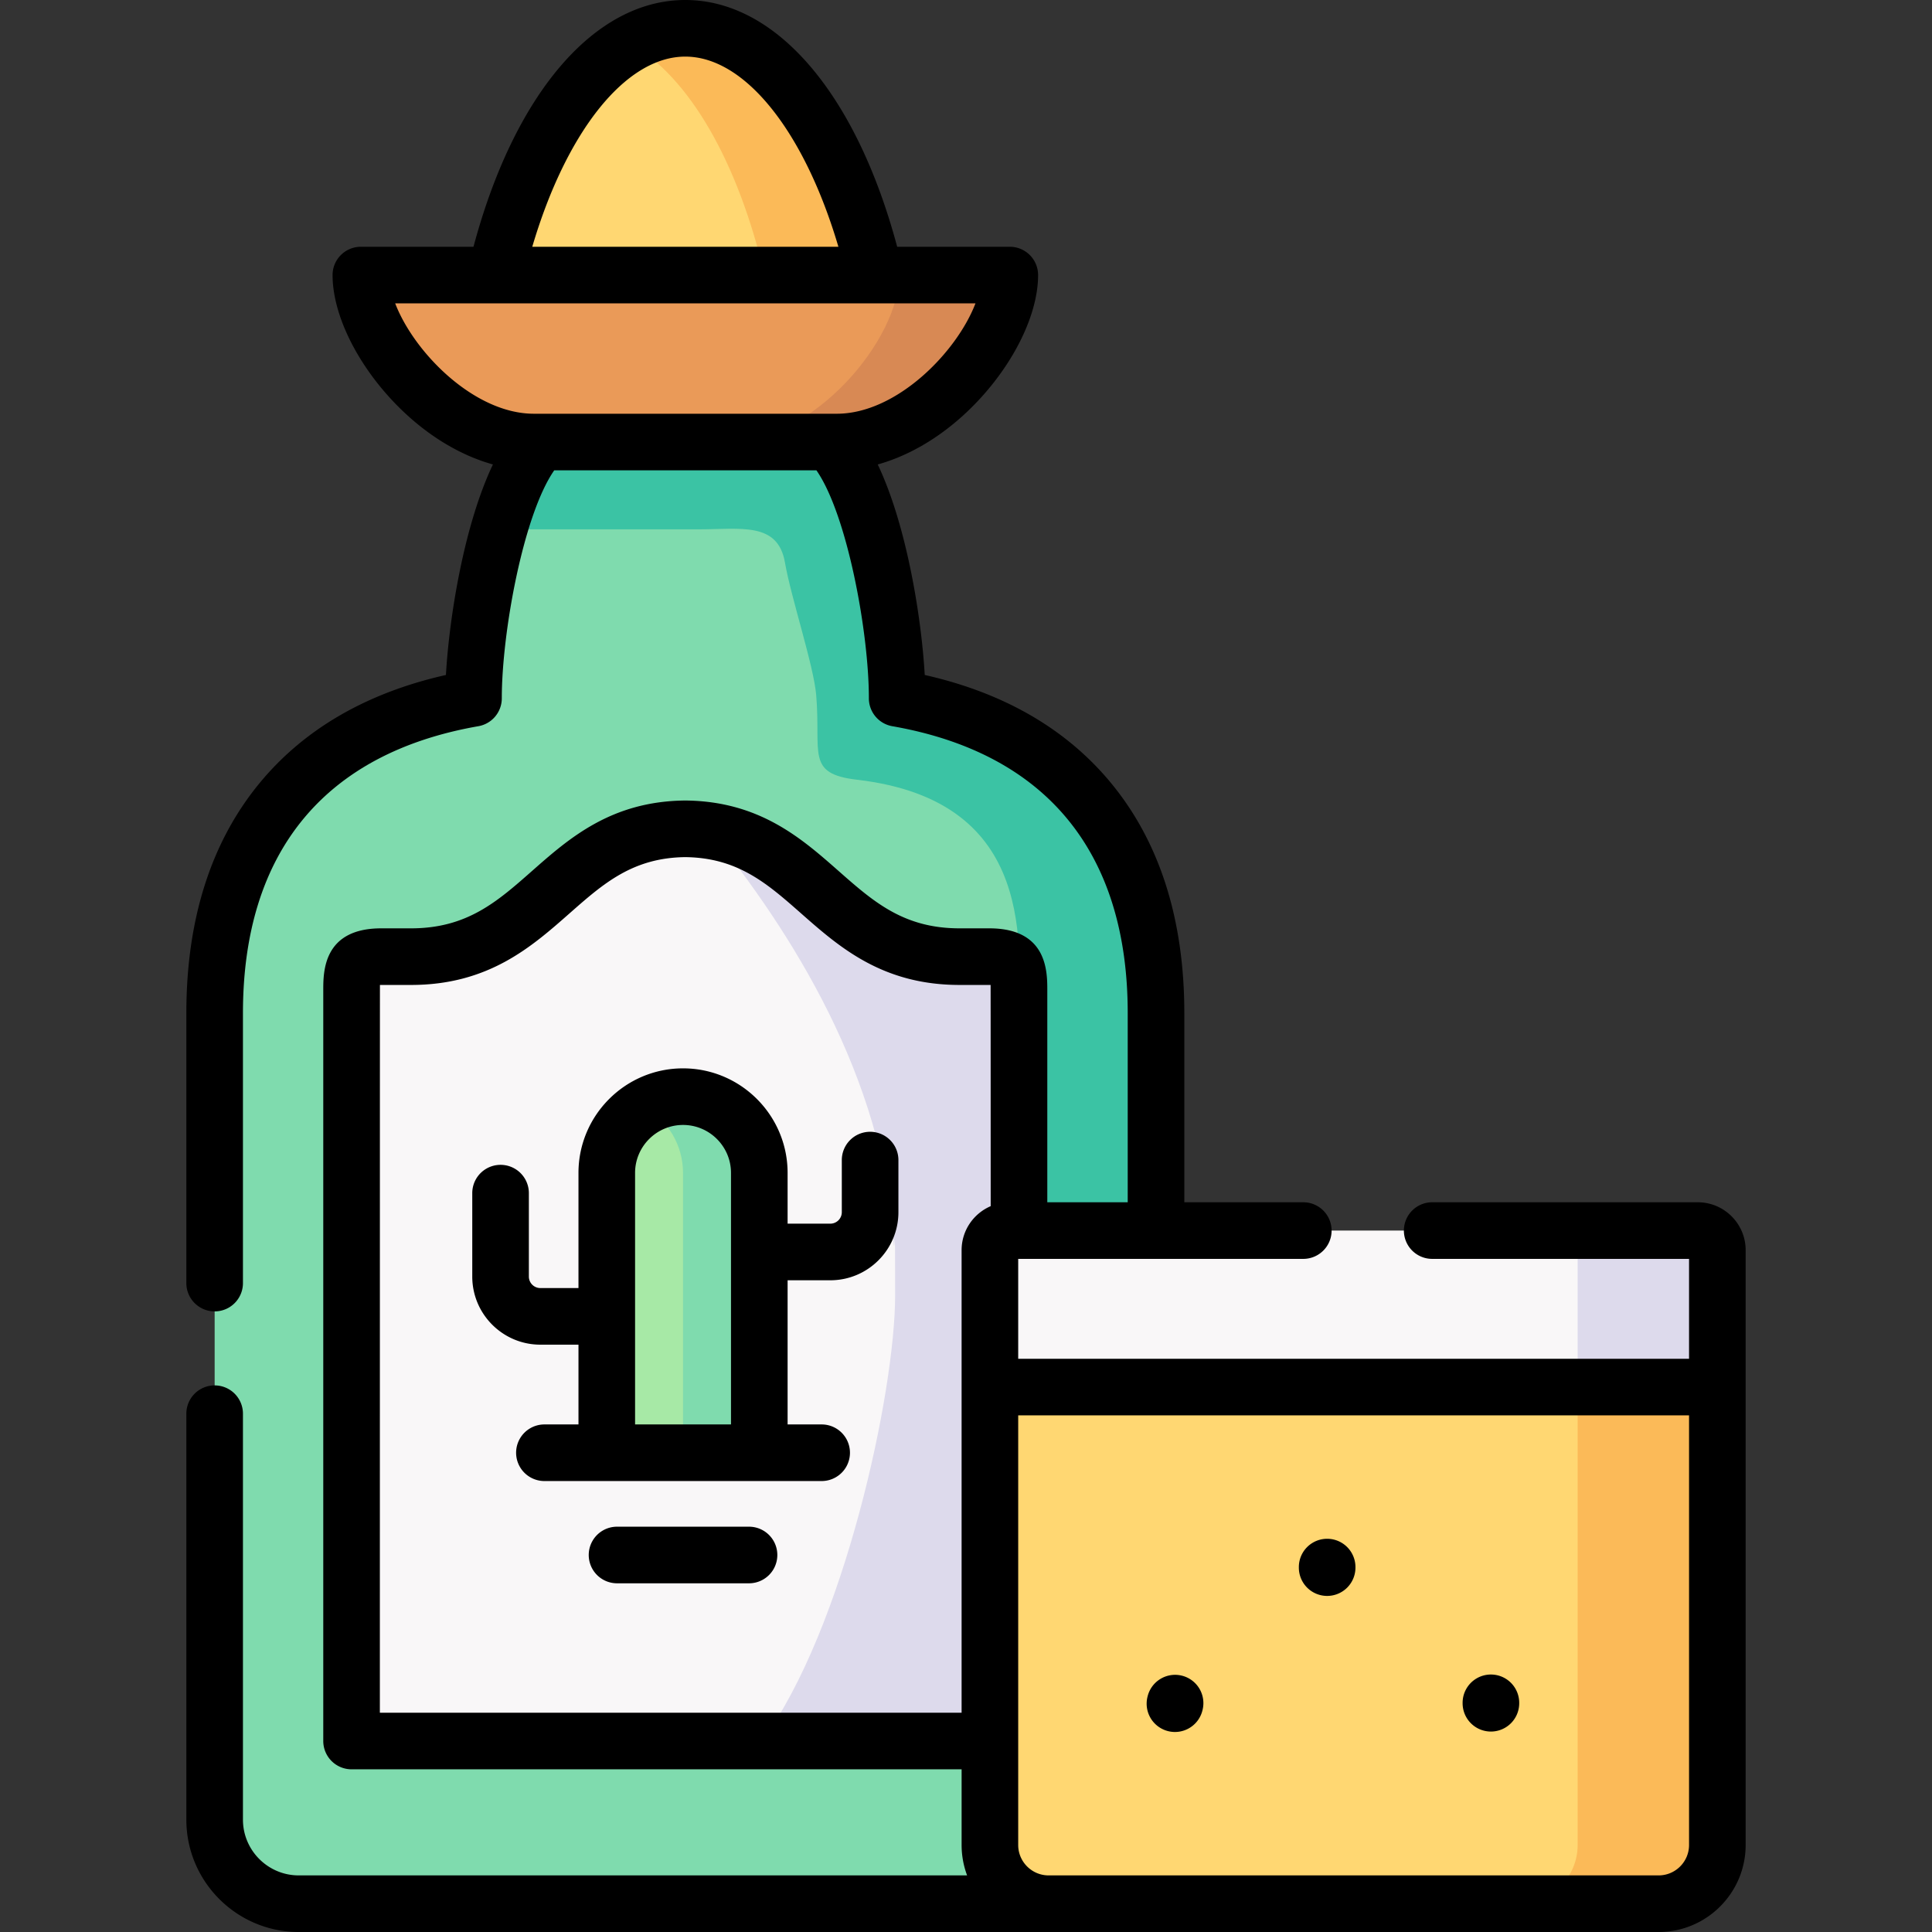
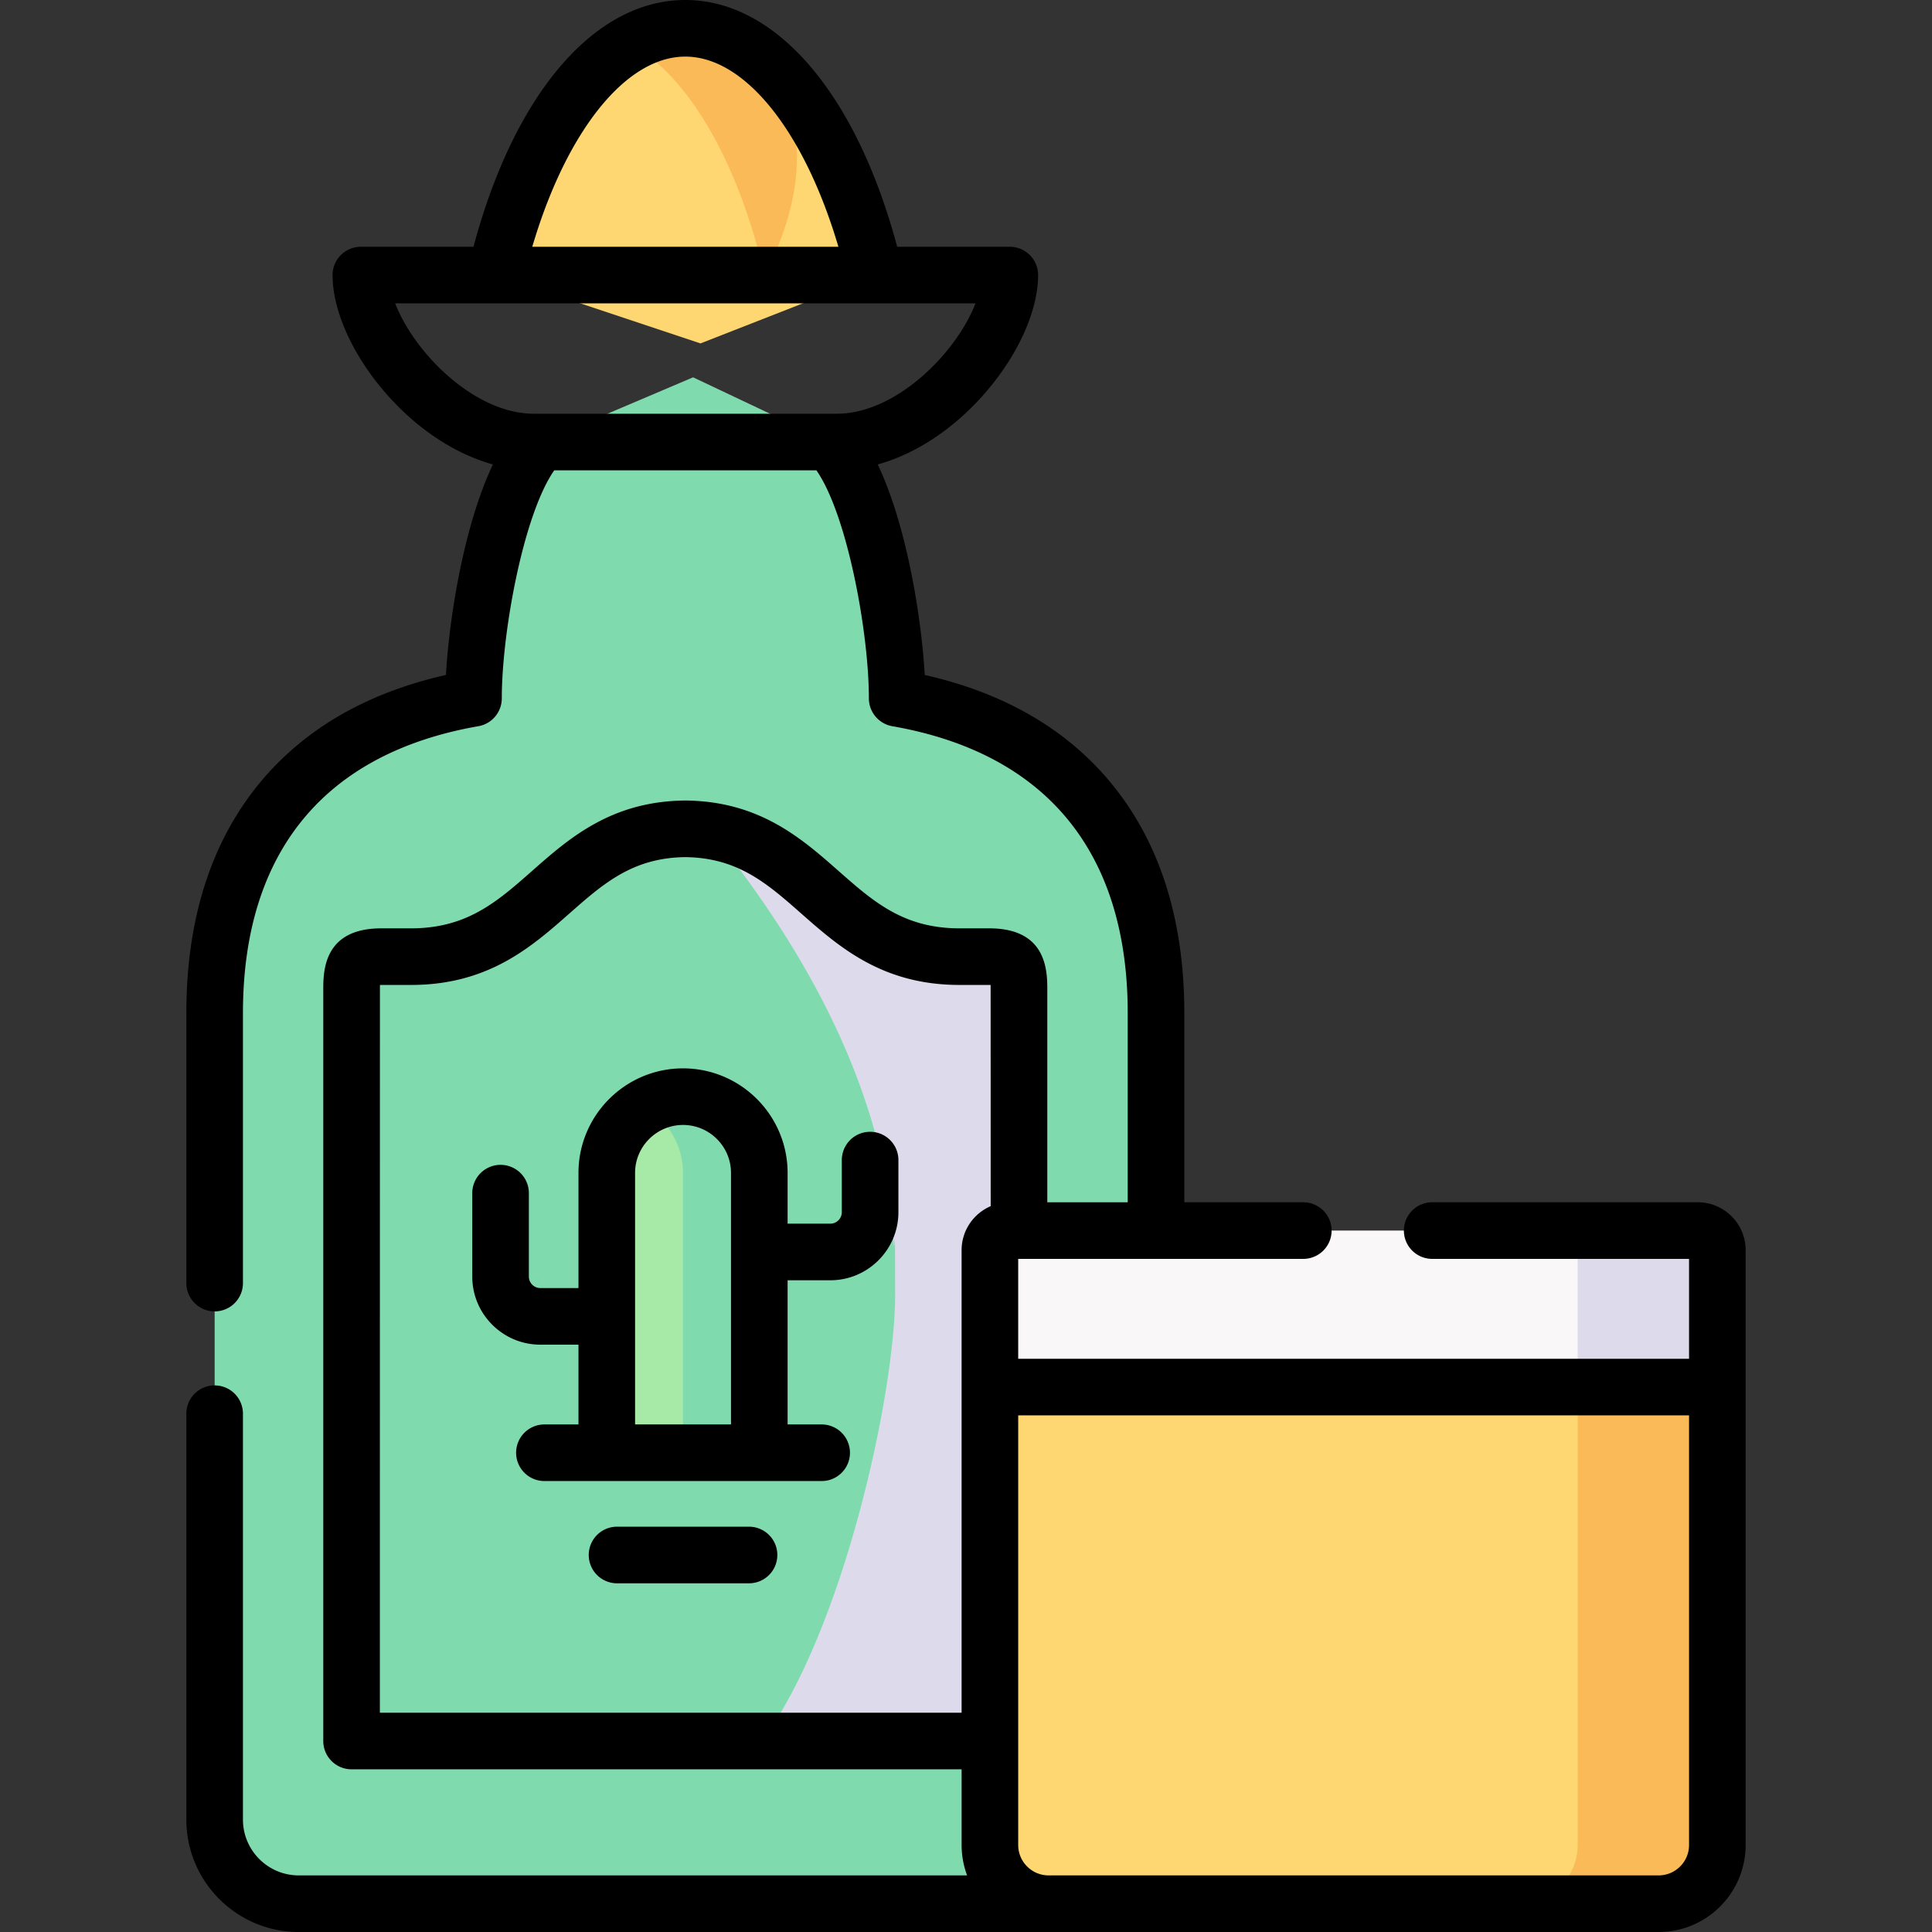
<svg xmlns="http://www.w3.org/2000/svg" version="1.1" width="512" height="512" x="0" y="0" viewBox="0 0 512 512" style="enable-background:new 0 0 512 512" xml:space="preserve" class="">
  <rect x="0" y="0" width="512" height="512" fill="#333333" stroke="none" />
  <g>
    <path fill="#ffd772" fill-rule="evenodd" d="M231.92 72.896C222.85 34.174 203.745 7.5 181.607 7.5c-22.11 0-41.215 26.674-50.285 65.395l54.311 18.113z" clip-rule="evenodd" data-original="#ffd772" />
-     <path fill="#fbba58" fill-rule="evenodd" d="M202.611 72.896h29.31C222.85 34.174 203.745 7.5 181.607 7.5c-5.046 0-9.978 1.389-14.626 4.025 15.703 8.816 28.657 31.522 35.63 61.371z" clip-rule="evenodd" data-original="#fbba58" />
+     <path fill="#fbba58" fill-rule="evenodd" d="M202.611 72.896C222.85 34.174 203.745 7.5 181.607 7.5c-5.046 0-9.978 1.389-14.626 4.025 15.703 8.816 28.657 31.522 35.63 61.371z" clip-rule="evenodd" data-original="#fbba58" />
    <path fill="#7fdbae" fill-rule="evenodd" d="M306.356 326.115v-57.629c0-46.375-24.349-75.685-68.597-83.424 0-17.915-6.264-56.041-17.858-67.918l-36.226-17.15-40.336 17.15c-11.622 11.877-17.858 50.003-17.858 67.918-44.248 7.739-68.597 37.049-68.597 83.424V482.22c0 12.246 10.006 22.28 22.28 22.28h198.732z" clip-rule="evenodd" data-original="#7fdbae" />
-     <path fill="#ea9a58" fill-rule="evenodd" d="M221.772 117.145c23.584 0 45.835-27.553 45.835-44.249H95.634c0 16.696 22.251 44.249 45.835 44.249z" clip-rule="evenodd" data-original="#ea9a58" />
-     <path fill="#d88954" fill-rule="evenodd" d="M221.772 117.145c23.584 0 45.835-27.553 45.835-44.249h-29.281c0 16.696-22.251 44.249-45.863 44.249h27.439z" clip-rule="evenodd" data-original="#d88954" />
-     <path fill="#3bc3a4" fill-rule="evenodd" d="M185.263 140.275c11.083 0 20.891-2.041 22.762 8.816 1.587 9.213 7.625 27.326 8.277 35.121 1.304 15.364-2.806 20.835 10.8 22.422 48.245 5.613 42.944 44.702 42.944 64.006v55.474h36.311v-57.629c0-46.375-24.349-75.685-68.597-83.424 0-17.915-6.264-56.041-17.858-67.918H143.34c-4.535 4.62-8.249 13.266-11.083 23.131h53.006z" clip-rule="evenodd" data-original="#3bc3a4" />
    <path fill="#f9f7f8" fill-rule="evenodd" d="m262.335 367.586 96.517 22.677 96.262-22.677v-36.284a5.19 5.19 0 0 0-5.187-5.187H267.551c-2.863 0-5.216 2.324-5.216 5.187z" clip-rule="evenodd" data-original="#f9f7f8" />
    <path fill="#ffd772" fill-rule="evenodd" d="M277.897 504.5h161.656c8.56 0 15.562-7.002 15.562-15.562V367.586h-192.78v121.352c0 8.561 7.002 15.562 15.562 15.562z" clip-rule="evenodd" data-original="#ffd772" />
    <path fill="#dddaec" fill-rule="evenodd" d="M418.095 367.586h37.02v-36.284a5.19 5.19 0 0 0-5.187-5.187h-37.02c2.835 0 5.187 2.324 5.187 5.187z" clip-rule="evenodd" data-original="#dddaec" />
    <path fill="#fbba58" fill-rule="evenodd" d="M455.115 488.938V367.586h-37.02V488.938c0 8.561-7.001 15.562-15.562 15.562h37.02c8.561 0 15.562-7.001 15.562-15.562z" clip-rule="evenodd" data-original="#fbba58" />
-     <path fill="#f9f7f8" fill-rule="evenodd" d="M262.335 331.303c0-2.863 2.353-5.187 5.216-5.187h2.494v-63.723c0-6.548-.935-8.872-7.852-8.872h-7.908c-34.922 0-38.749-33.534-72.679-33.874-33.93.34-37.728 33.874-72.679 33.874h-7.908c-6.916 0-7.852 2.324-7.852 8.872v198.993h169.168v-93.799z" clip-rule="evenodd" data-original="#f9f7f8" />
    <path fill="#dddaec" fill-rule="evenodd" d="M262.335 331.303c0-2.863 2.353-5.187 5.216-5.187h2.494v-63.723c0-6.548-.935-8.872-7.852-8.872h-7.908c-32.598 0-38.097-29.197-66.244-33.392 21.685 26.759 46.204 65.481 48.783 109.191.255 4.592.397-11.735.397 13.946 0 25.682-13.578 88.668-35.29 118.12h60.405V331.303z" clip-rule="evenodd" data-original="#dddaec" />
    <path fill="#a7e9a6" fill-rule="evenodd" d="M201.222 384.991v-74.154c0-11.112-9.099-20.211-20.211-20.211-11.14 0-20.211 9.099-20.211 20.211v74.155h40.422z" clip-rule="evenodd" data-original="#a7e9a6" />
    <path fill="#7fdbae" fill-rule="evenodd" d="M201.222 384.991v-74.154c0-11.112-9.099-20.211-20.211-20.211-3.685 0-7.143.992-10.119 2.721 6.038 3.515 10.119 10.063 10.119 17.49v74.155h20.211z" clip-rule="evenodd" data-original="#7fdbae" />
    <path d="M230.588 299.935a7.5 7.5 0 0 0-7.5 7.5v13.805a3.048 3.048 0 0 1-3.044 3.045h-11.322v-13.448c0-15.28-12.431-27.711-27.71-27.711s-27.71 12.431-27.71 27.711v30.513h-10.103a3.048 3.048 0 0 1-3.044-3.045v-22.11a7.5 7.5 0 0 0-15 0v22.11c0 9.95 8.095 18.045 18.044 18.045h10.103v21.142h-9.026a7.5 7.5 0 0 0 0 15h73.473a7.5 7.5 0 0 0 0-15h-9.026v-38.207h11.322c9.95 0 18.044-8.095 18.044-18.045v-13.805a7.502 7.502 0 0 0-7.501-7.5zm-36.866 77.556h-25.421v-66.655c0-7.009 5.702-12.711 12.71-12.711s12.71 5.702 12.71 12.711v66.655zM198.5 404.59h-34.979a7.5 7.5 0 0 0 0 15H198.5a7.5 7.5 0 0 0 0-15z" fill="#000000" data-original="#000000" class="" />
    <path d="M449.928 318.615h-70.383a7.5 7.5 0 0 0 0 15h68.07v26.471h-177.78v-26.471h75.553a7.5 7.5 0 0 0 0-15h-31.532v-50.128c0-24.829-6.533-45.343-19.419-60.972-11.781-14.289-28.369-23.906-49.373-28.639-.885-15.441-4.823-39.758-12.458-55.788 9.267-2.587 18.487-8.334 26.369-16.646 9.95-10.493 16.131-23.348 16.131-33.546a7.5 7.5 0 0 0-7.5-7.5H237.76C226.943 24.899 205.728 0 181.606 0c-24.105 0-45.31 24.899-56.126 65.396H95.634a7.5 7.5 0 0 0-7.5 7.5c0 10.199 6.181 23.053 16.131 33.546 7.881 8.311 17.099 14.057 26.365 16.645-7.633 16.023-11.57 40.342-12.454 55.789-21.003 4.733-37.592 14.351-49.373 28.639-12.885 15.629-19.418 36.143-19.418 60.972v71.547a7.5 7.5 0 0 0 15 0v-71.547c0-42.605 21.574-68.897 62.389-76.036a7.5 7.5 0 0 0 6.208-7.388c0-17.489 5.732-48.703 13.891-60.418h69.491c8.161 11.738 13.896 42.945 13.896 60.418a7.5 7.5 0 0 0 6.208 7.388c40.815 7.139 62.389 33.431 62.389 76.036v50.128h-21.311v-56.223c0-4.899 0-16.372-15.352-16.372h-7.908c-14.804 0-22.792-7.04-32.042-15.191-9.833-8.665-20.978-18.487-40.562-18.683a3.75 3.75 0 0 0-.15 0c-19.582.196-30.72 10.016-40.546 18.679-9.249 8.154-17.236 15.195-32.057 15.195h-7.908c-15.352 0-15.352 11.473-15.352 16.372v198.993a7.5 7.5 0 0 0 7.5 7.5h161.668v20.053c0 2.835.517 5.551 1.457 8.062H79.165c-8.149 0-14.78-6.63-14.78-14.78V374.645a7.5 7.5 0 0 0-15 0V482.22c0 16.421 13.359 29.78 29.78 29.78H439.553c12.716 0 23.062-10.346 23.062-23.062V331.303c0-6.996-5.692-12.688-12.687-12.688zM181.606 15c15.831 0 31.585 19.892 40.578 50.396h-81.127C150.048 34.892 165.79 15 181.606 15zm40.166 94.645h-80.304c-15.761 0-31.735-16.203-36.738-29.249h26.572l.026.001.017-.001h127.166c-5.003 13.045-20.977 29.249-36.739 29.249zm33.063 221.658v122.583H100.667s.008-192.489.021-192.863l8.239-.002c20.489 0 31.905-10.064 41.977-18.943 8.987-7.923 16.749-14.767 30.702-14.931 13.958.164 21.726 7.011 30.72 14.937 10.072 8.876 21.489 18.937 41.958 18.937l8.239.002c.013.374.021 58.621.021 58.621-4.528 1.942-7.709 6.436-7.709 11.659zm192.78 157.635c0 4.445-3.616 8.062-8.062 8.062H277.897c-4.445 0-8.062-3.617-8.062-8.062V375.086h177.779v113.852z" fill="#000000" data-original="#000000" class="" />
-     <path d="M309.555 458.768c.61.153 1.222.226 1.825.226a7.503 7.503 0 0 0 7.27-5.683l.028-.113a7.5 7.5 0 1 0-14.552-3.638l-.028.113a7.5 7.5 0 0 0 5.457 9.095zM351.709 422.935a7.5 7.5 0 0 0 7.5-7.5v-.142a7.5 7.5 0 0 0-15 0v.142a7.5 7.5 0 0 0 7.5 7.5zM395.107 458.879a7.5 7.5 0 0 0 7.5-7.5v-.114a7.5 7.5 0 0 0-15 0v.114a7.5 7.5 0 0 0 7.5 7.5z" fill="#000000" data-original="#000000" class="" />
  </g>
</svg>